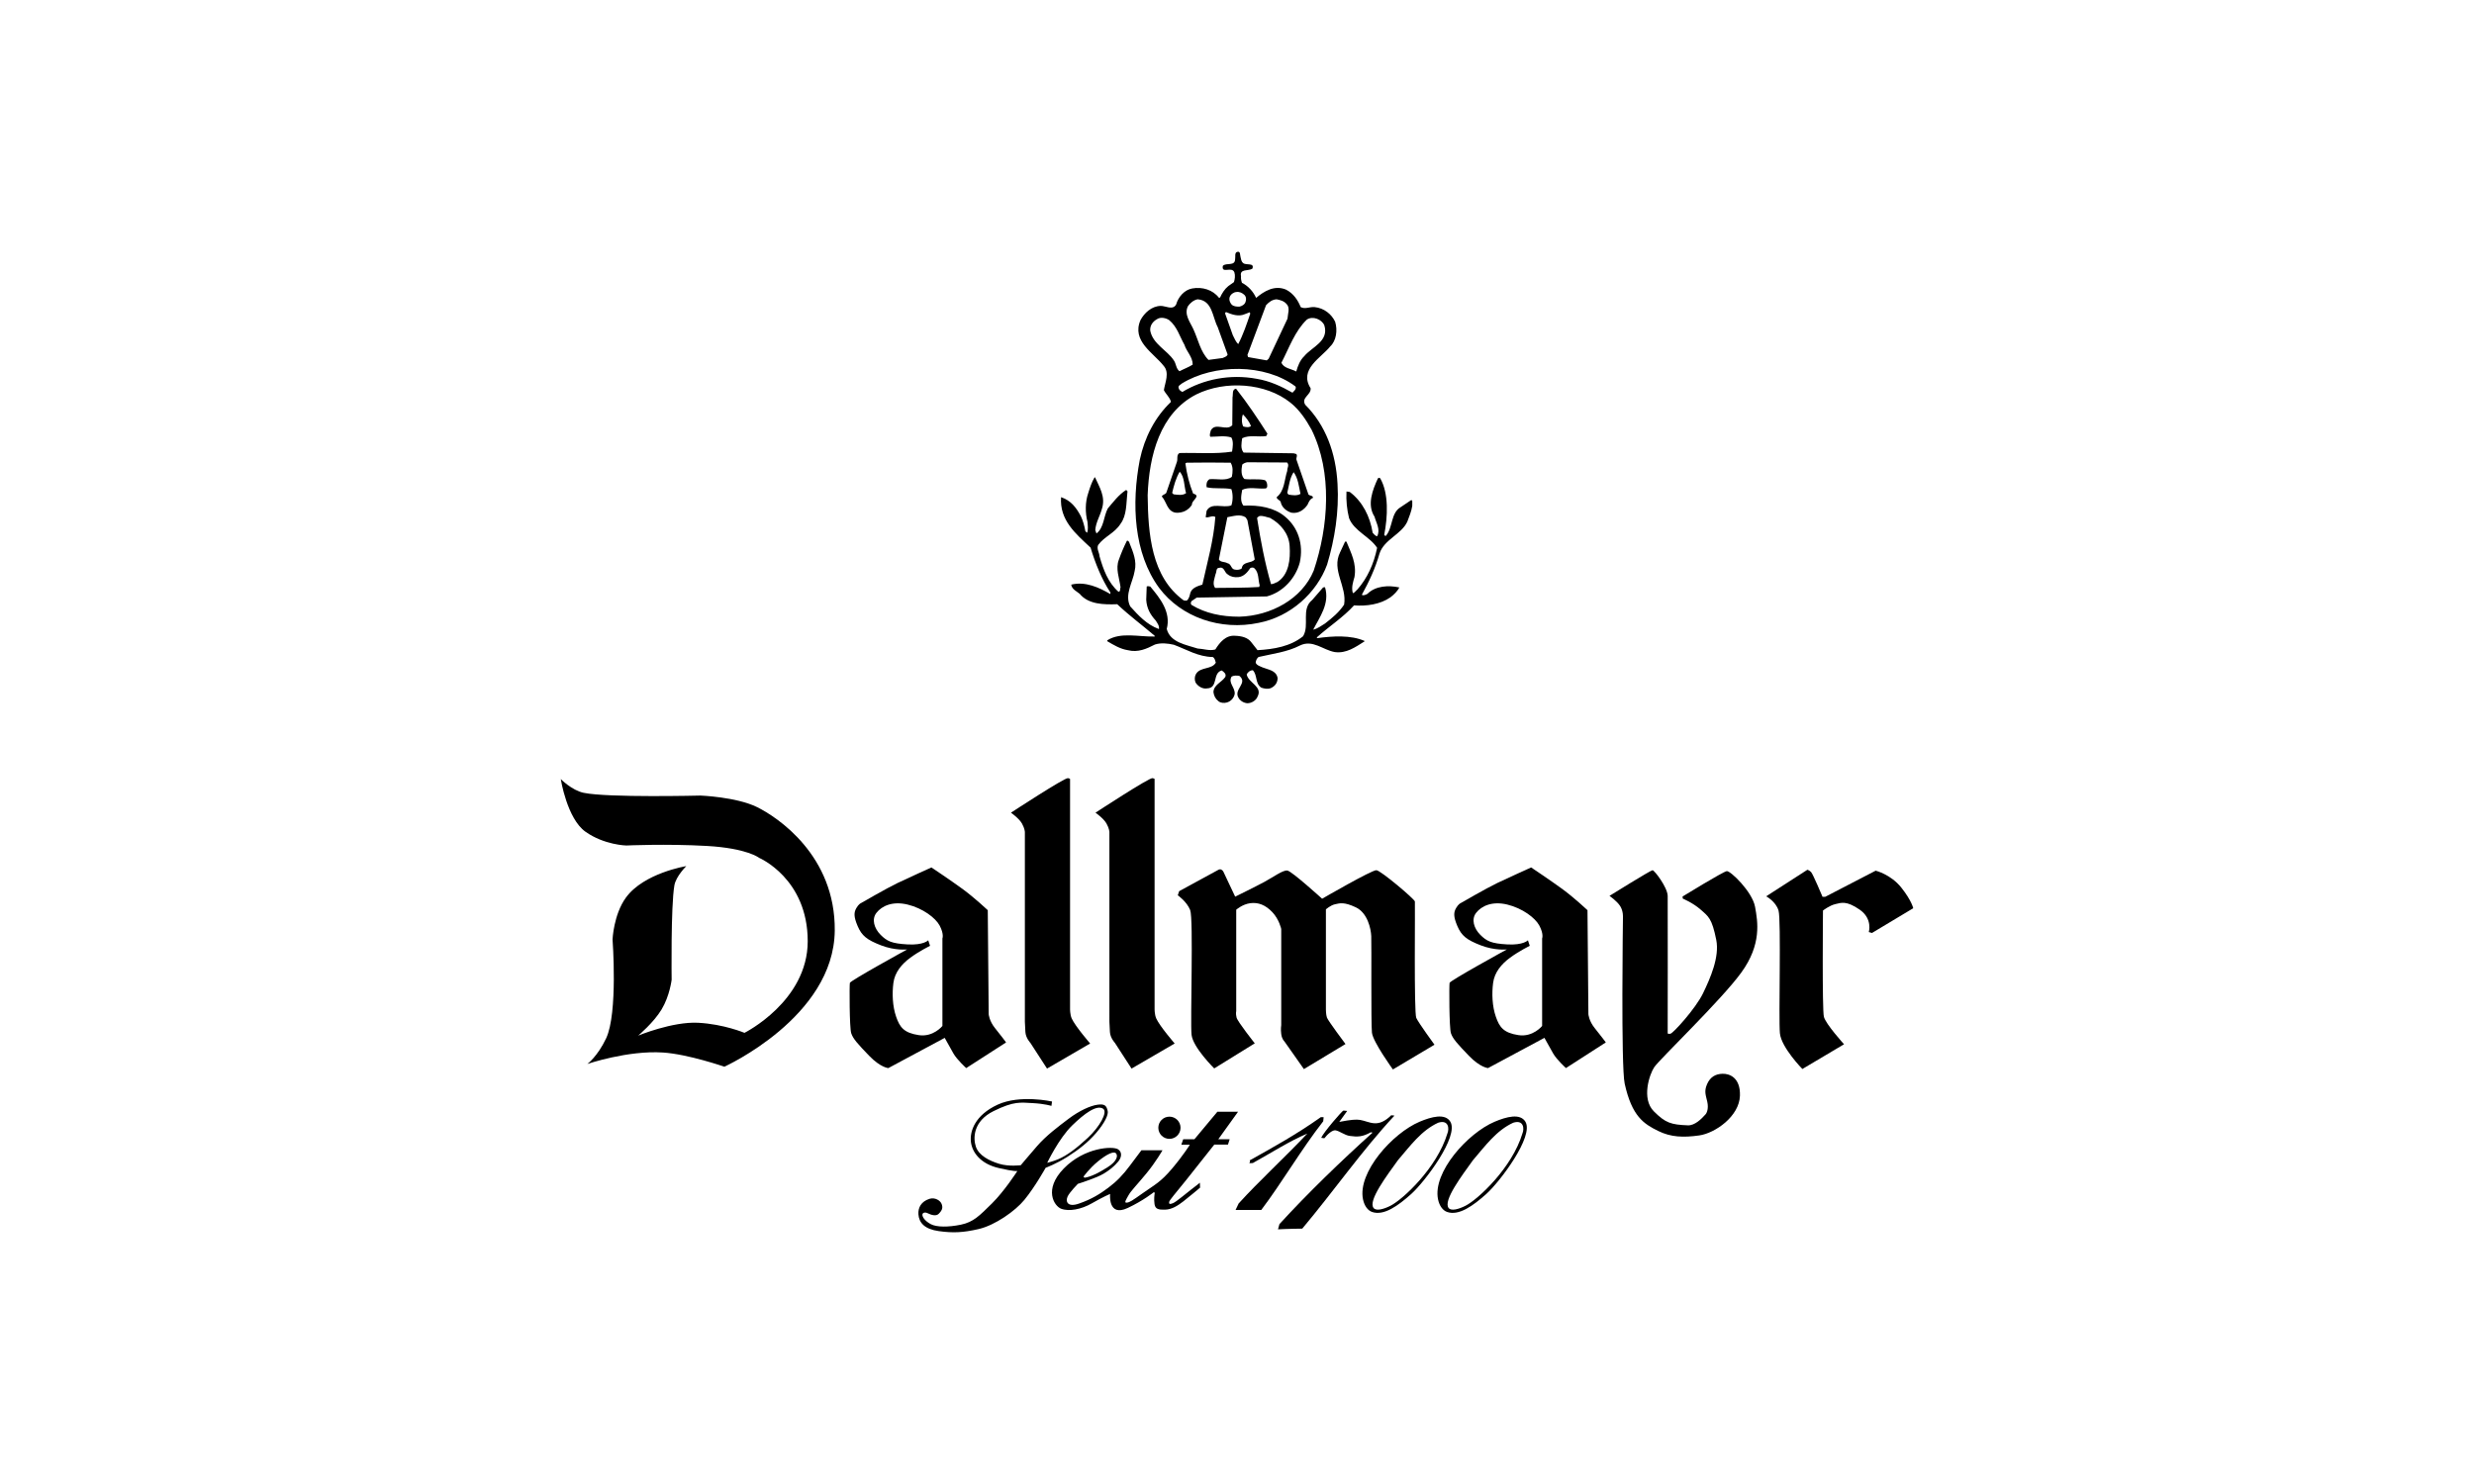
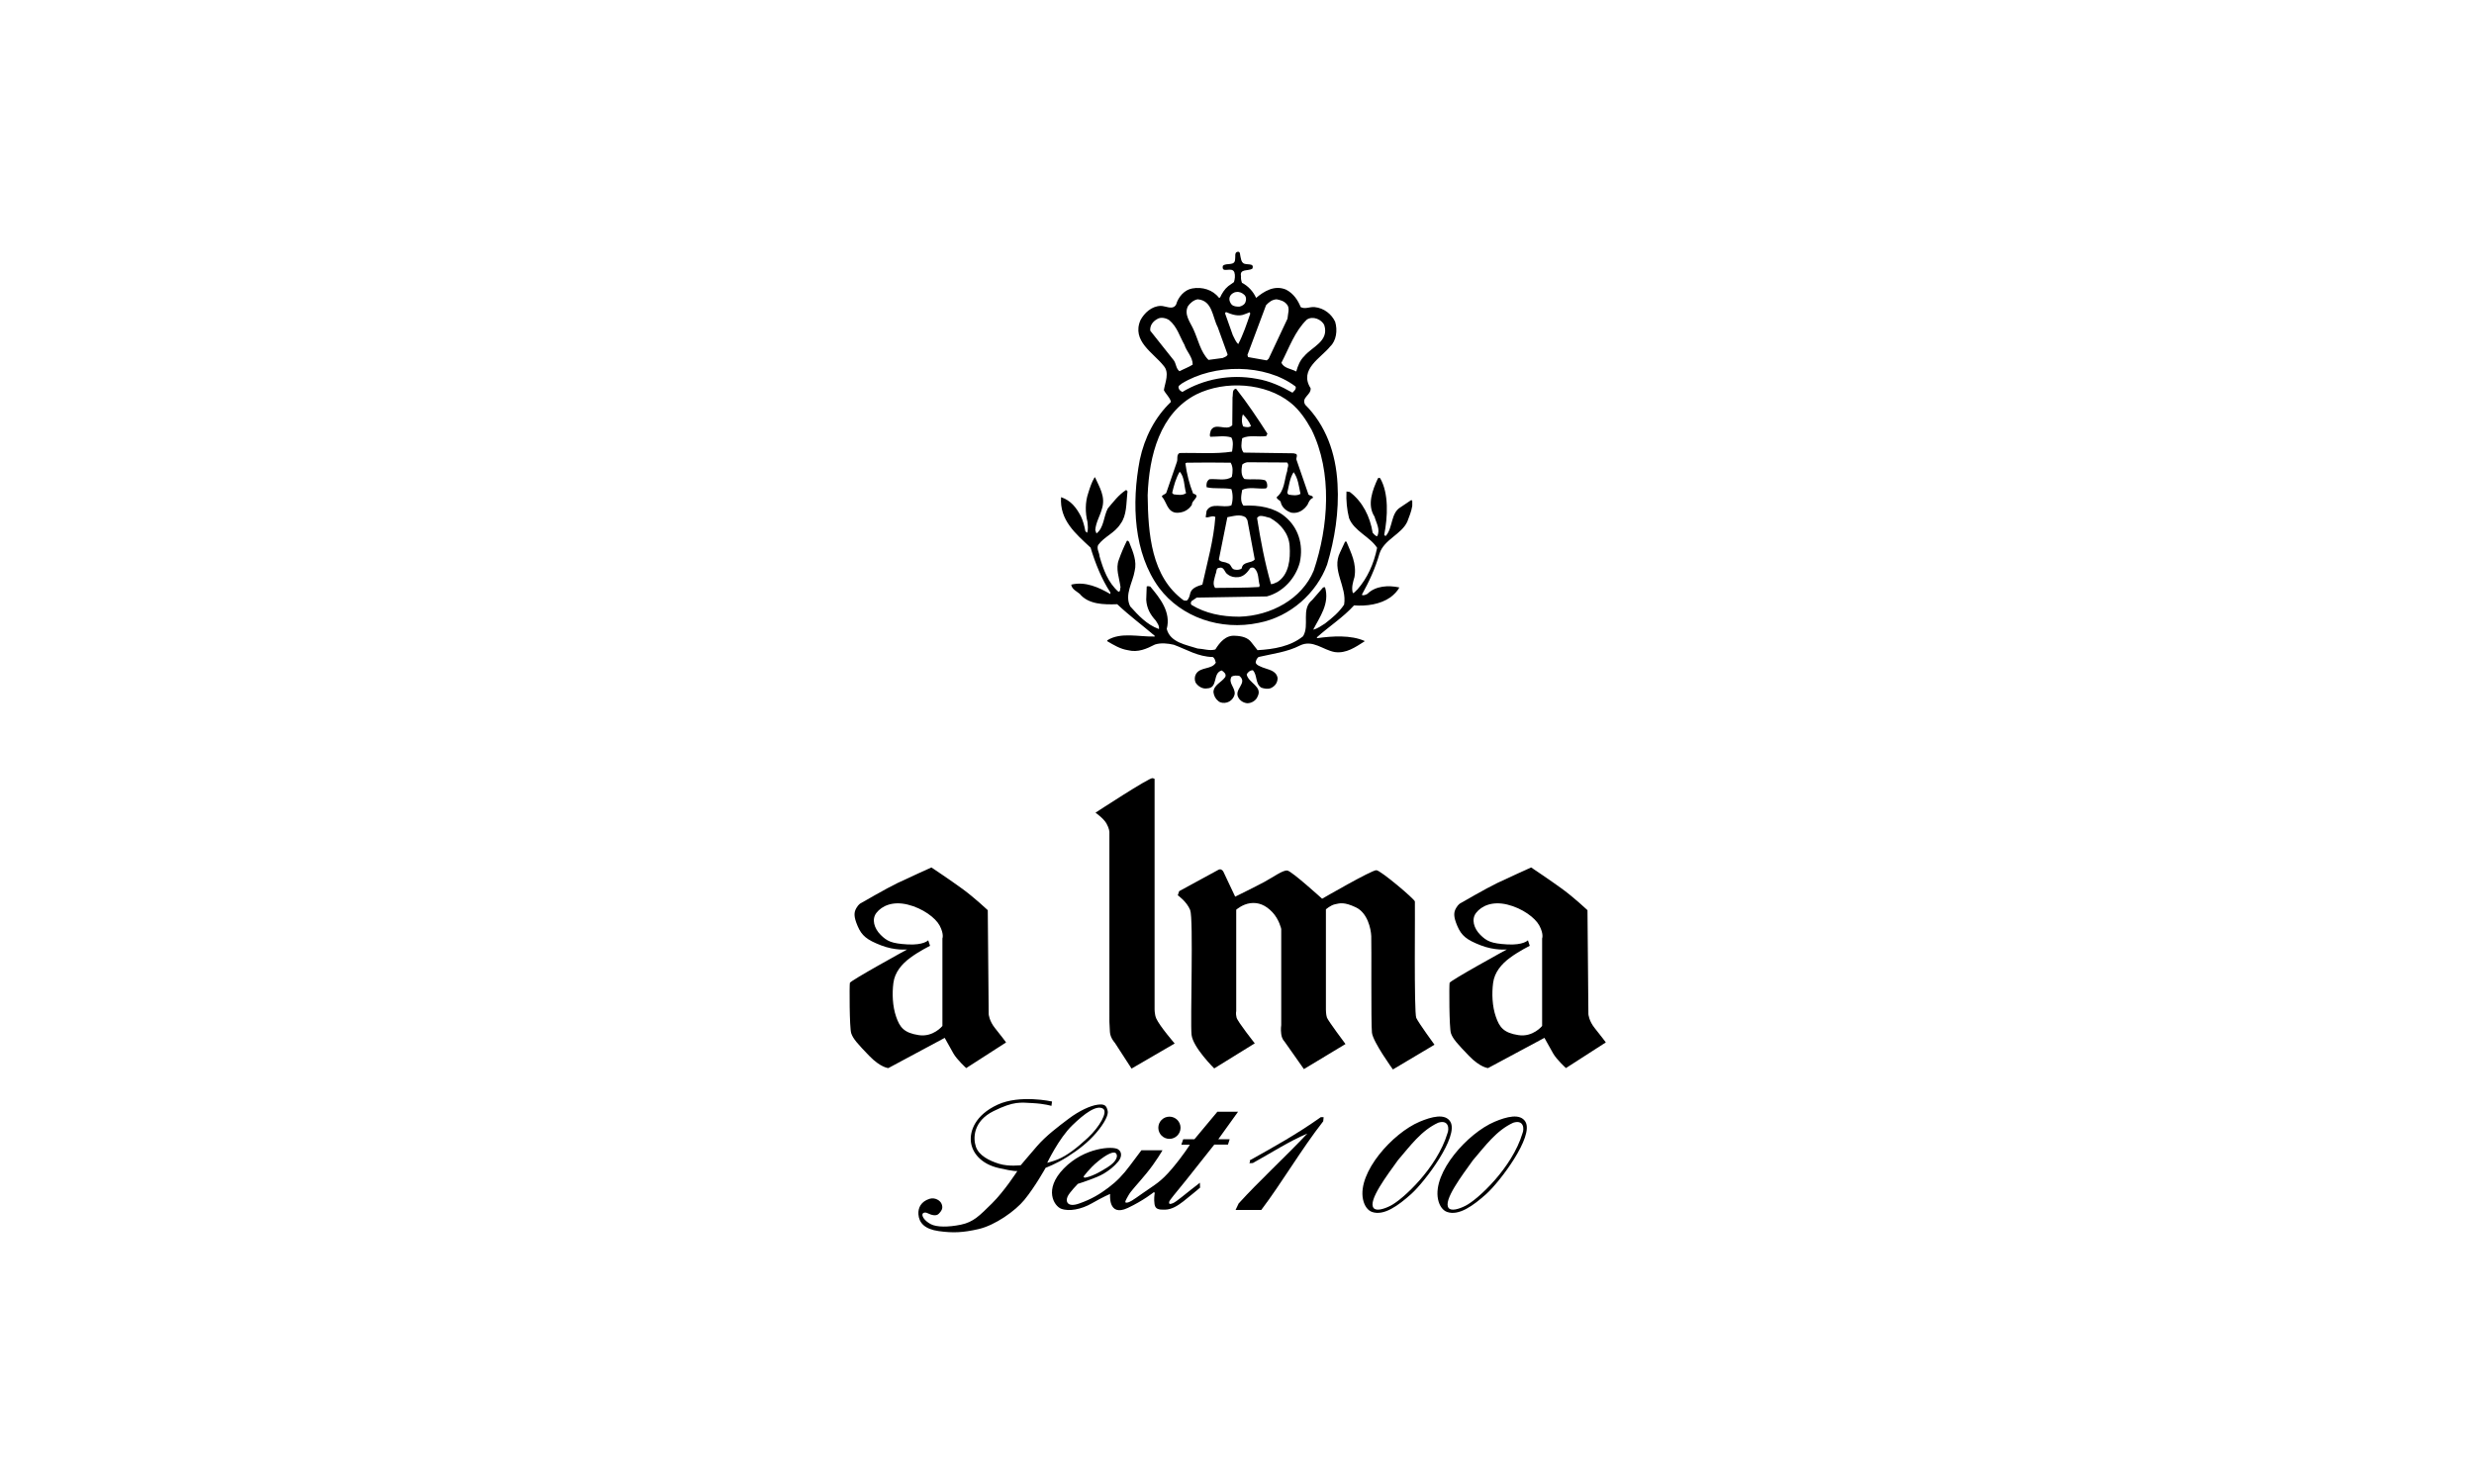
<svg xmlns="http://www.w3.org/2000/svg" version="1.1" id="Ebene_1" x="0px" y="0px" viewBox="0 0 180 108" enable-background="new 0 0 180 108" xml:space="preserve">
  <g>
    <g>
-       <path d="M40.8,56.698c0,0,0.803,0.821,1.667,1c1.767,0.367,8.5,0.2,8.5,0.2s2.6,0.1,4.1,0.833    c1.5,0.733,5.724,3.534,5.667,9c-0.066,6.3-8.033,9.9-8.033,9.9s-2.635-0.914-4.467-1.033    c-2.566-0.167-5.5,0.834-5.5,0.834s0.74-0.541,1.367-1.867c0.867-1.833,0.467-7.2,0.467-7.2    s0.077-1.801,0.966-3.033c1.3-1.8,4.4-2.3,4.4-2.3s-0.751,0.736-0.867,1.4    c-0.267,1.533-0.2,6.867-0.2,6.867s-0.133,1.167-0.733,2.167c-0.573,0.956-1.7,1.9-1.7,1.9    s2.5-1.033,4.366-0.933c1.867,0.1,3.367,0.733,3.367,0.733s4.6-2.3,4.6-6.667    c0-4.567-3.533-6.067-3.533-6.067s-0.867-0.7-3.8-0.867c-2.934-0.167-5.867-0.033-5.867-0.033    s-1.6-0.033-2.967-1C41.252,59.578,40.8,56.698,40.8,56.698z" />
      <path d="M72.4,74.831c-0.433-0.533-0.466-1.025-0.466-1.025l-0.067-7.567c0,0-0.967-0.908-1.833-1.542    c-0.866-0.633-2.267-1.567-2.267-1.567s-1.7,0.767-2.467,1.134c-0.767,0.366-2.667,1.466-2.667,1.466    s-0.167,0.067-0.334,0.367c-0.167,0.3-0.2,0.6,0.1,1.3c0.3,0.7,0.667,1,1.7,1.4    C65.133,69.198,66,69.098,66,69.098s-4.133,2.267-4.167,2.434c-0.034,0.167-0.034,3.267,0.1,3.667    c0.133,0.4,0.466,0.767,1.3,1.633s1.4,0.9,1.4,0.9l4.1-2.2c0,0,0.367,0.666,0.633,1.133    c0.267,0.466,0.933,1.066,0.933,1.066l2.9-1.867C73.2,75.864,72.834,75.364,72.4,74.831z M68.567,68.298    v6.367c0,0-0.667,0.834-1.733,0.666c-1.067-0.167-1.367-0.566-1.633-1.333c-0.267-0.767-0.3-1.7-0.2-2.467    c0.1-0.767,0.6-1.367,1.233-1.833c0.633-0.467,1.434-0.867,1.434-0.867l-0.134-0.4    c0,0-0.333,0.367-1.5,0.3c-1.167-0.066-1.5-0.233-1.966-0.7c-0.467-0.467-0.667-1.133-0.3-1.6    c0.394-0.501,1.167-0.867,2.267-0.6c1.1,0.267,2.034,0.967,2.333,1.533    C68.696,67.987,68.567,68.298,68.567,68.298z" />
      <path d="M116.033,74.831c-0.434-0.533-0.467-1.025-0.467-1.025L115.5,66.239c0,0-0.967-0.908-1.833-1.542    c-0.867-0.633-2.267-1.567-2.267-1.567s-1.7,0.767-2.467,1.134c-0.767,0.366-2.667,1.466-2.667,1.466    s-0.167,0.067-0.333,0.367c-0.167,0.3-0.2,0.6,0.1,1.3c0.301,0.7,0.667,1,1.7,1.4    c1.033,0.4,1.9,0.3,1.9,0.3s-4.134,2.267-4.167,2.434c-0.033,0.167-0.033,3.267,0.1,3.667    c0.134,0.4,0.467,0.767,1.301,1.633c0.833,0.867,1.399,0.9,1.399,0.9l4.101-2.2    c0,0,0.366,0.666,0.633,1.133c0.267,0.466,0.934,1.066,0.934,1.066l2.9-1.867    C116.834,75.864,116.467,75.364,116.033,74.831z M112.2,68.298v6.367c0,0-0.667,0.834-1.733,0.666    c-1.066-0.167-1.367-0.566-1.633-1.333c-0.268-0.767-0.301-1.7-0.2-2.467    c0.1-0.767,0.6-1.367,1.233-1.833c0.633-0.467,1.433-0.867,1.433-0.867l-0.133-0.4    c0,0-0.333,0.367-1.5,0.3c-1.167-0.066-1.5-0.233-1.967-0.7c-0.467-0.467-0.667-1.133-0.3-1.6    c0.393-0.501,1.166-0.867,2.267-0.6c1.1,0.267,2.033,0.967,2.333,1.533    C112.33,67.987,112.2,68.298,112.2,68.298z" />
-       <path d="M73.554,59.144c0,0,3.91-2.56,4.146-2.513c0.167,0.034,0.154,0.062,0.154,0.062v16.7    c0,0-0.013,0.438,0.125,0.737c0.258,0.564,1.337,1.812,1.337,1.812l-3.138,1.825l-1.212-1.871    c0,0-0.337-0.354-0.362-0.792c-0.031-0.533-0.038-0.75-0.038-0.75V60.556c0,0-0.003-0.255-0.212-0.625    C74.142,59.556,73.554,59.144,73.554,59.144z" />
      <path d="M79.704,59.144c0,0,3.91-2.56,4.146-2.513c0.167,0.034,0.154,0.062,0.154,0.062v16.7    c0,0-0.013,0.438,0.125,0.737c0.258,0.564,1.337,1.812,1.337,1.812l-3.138,1.825l-1.212-1.871    c0,0-0.337-0.354-0.362-0.792c-0.031-0.533-0.038-0.75-0.038-0.75V60.556c0,0-0.003-0.255-0.212-0.625    C80.292,59.556,79.704,59.144,79.704,59.144z" />
      <path d="M85.692,65.156l0.1-0.3l2.8-1.525c0,0,0.125-0.1,0.25-0.05c0.125,0.05,0.175,0.175,0.175,0.175    l0.85,1.8c0,0,1.475-0.725,2.125-1.075c0.665-0.358,1.35-0.875,1.675-0.825    c0.325,0.05,2.525,2.05,2.525,2.05s3.624-2.1,3.95-2.075c0.325,0.025,2.775,2.1,2.8,2.275    c0.025,0.175-0.074,8.1,0.101,8.475c0.175,0.375,1.325,1.95,1.325,1.95l-3.025,1.8c0,0-1.45-2-1.525-2.675    c-0.074-0.675-0.024-6.475-0.05-7.025c-0.024-0.55-0.274-1.7-1.125-2.1c-0.85-0.4-1.149-0.3-1.5-0.225    c-0.35,0.075-0.675,0.375-0.675,0.375v7.3c0,0,0,0.35,0.075,0.575c0.075,0.225,1.35,1.925,1.35,1.925    l-3.025,1.825l-1.425-2.025c0,0-0.175-0.15-0.225-0.525c-0.05-0.375,0-0.65,0-0.65v-7    c0,0-0.15-0.7-0.65-1.225c-0.5-0.525-1.025-0.725-1.6-0.65c-0.575,0.075-1.025,0.475-1.025,0.475v7.375    c0,0-0.05,0.175,0.025,0.475c0.075,0.3,1.325,1.875,1.325,1.875l-2.95,1.825c0,0-1.55-1.525-1.65-2.45    c-0.1-0.925,0.15-8.45-0.1-9.075S85.692,65.156,85.692,65.156z" />
-       <path d="M117.1,65.198c0,0,3-1.867,3.134-1.867c0.134,0,1.083,1.237,1.101,1.867c0.014,0.534,0,10,0,10    s0,0.067,0.199,0.033c0.2-0.033,1.834-1.833,2.367-2.933c0.533-1.1,1.217-2.654,0.967-3.9    c-0.315-1.571-0.567-1.7-1.134-2.2c-0.566-0.5-1.3-0.8-1.3-0.8l-0.017-0.154    c0,0,2.95-1.812,3.217-1.846c0.267-0.034,1.858,1.496,2.058,2.596c0.2,1.1,0.485,2.728-0.991,4.771    c-1.458,2.017-5.941,6.304-6.346,6.904c-0.338,0.502-0.951,2.287-0.025,3.212    c0.851,0.85,1.251,0.966,2.471,1.017c0.505,0.021,0.991-0.465,1.292-0.804c0.1-0.113,0.225-0.438,0.125-0.9    c-0.104-0.484-0.25-0.762-0.017-1.295c0.233-0.534,0.629-0.742,1.129-0.754c0.5-0.013,1.3,0.275,1.263,1.587    c-0.043,1.515-1.812,2.738-2.963,2.9c-1.149,0.163-2.064,0.131-2.987-0.325    c-1.037-0.513-1.912-1.05-2.438-3.45c-0.275-1.259-0.125-12.075-0.125-12.075s0.038-0.463-0.2-0.838    C117.642,65.568,117.1,65.198,117.1,65.198z" />
-       <path d="M128.5,65.231l3-1.933c0,0,0.134,0.033,0.267,0.167c0.134,0.133,0.833,1.8,0.833,1.8h0.2l3.667-1.9    c0,0,1.1,0.267,1.867,1.233c0.766,0.967,0.866,1.5,0.866,1.5l-3,1.8l-0.233-0.067c0,0,0.3-0.967-0.667-1.633    c-0.966-0.666-1.333-0.5-1.767-0.4c-0.434,0.1-0.899,0.467-0.899,0.467s-0.067,7.2,0.066,7.733    c0.134,0.533,1.467,2,1.467,2l-3.033,1.8c0,0-1.534-1.567-1.634-2.6c-0.1-1.033,0.1-8.267-0.1-8.933    C129.2,65.598,128.5,65.231,128.5,65.231z" />
-       <path d="M98.017,80.85l-0.575,0.798c0.869-0.168,1.24-0.191,1.517-0.144c0.698,0.117,1.269,0.641,2.263-0.34    l0.234,0.026c-2.34,2.511-4.445,5.531-6.708,8.225c0,0-1.125,0.013-1.765,0.052l0.104-0.379    c2.066-2.263,4.519-4.628,6.774-6.656c0.011-0.009-0.118-0.026-0.131-0.026c-0.602,0.34-0.975,0.34-1.53,0.262    c-0.363-0.051-0.706-0.34-1.02-0.405c-0.231-0.048-0.602,0.288-0.824,0.575c0.014,0-0.235-0.026-0.23-0.032    c0.173-0.405,1.55-1.995,1.617-1.982L98.017,80.85z" />
      <path d="M96.304,81.306c0,0.003-0.028,0.297-0.031,0.297c-1.596,2.041-2.991,4.448-4.507,6.453h-1.87    l0.223-0.471c1.475-1.628,3.418-3.408,4.995-5.087c-1.323,0.559-2.641,1.415-3.962,2.144l-0.266,0.012    c0.086-0.062,0.049-0.207,0.043-0.208c1.752-0.981,3.378-1.875,5.17-3.144L96.304,81.306z" />
      <path d="M110.984,81.636c-0.378-0.632-1.38-0.364-2.239,0c-1.973,0.836-4.517,3.684-4.12,5.64    c0.102,0.501,0.361,0.82,0.66,0.925c0.856,0.3,1.897-0.449,2.87-1.325    C109.126,86.002,111.622,82.702,110.984,81.636z M110.764,82.496c-0.756,2.497-3.223,4.787-4.137,5.253    c-0.492,0.251-1.031,0.4-1.225,0.17c-0.443-0.526,1.002-2.416,1.766-3.484c0.916-1.068,1.708-2.167,2.929-2.727    C110.861,81.465,110.916,82.14,110.764,82.496z" />
      <path d="M105.524,81.636c-0.378-0.632-1.379-0.364-2.239,0c-1.973,0.836-4.517,3.684-4.119,5.64    c0.102,0.501,0.361,0.82,0.659,0.925c0.857,0.3,1.897-0.449,2.871-1.325    C103.666,86.002,106.162,82.702,105.524,81.636z M105.305,82.496c-0.757,2.497-3.224,4.787-4.137,5.253    c-0.492,0.251-1.031,0.4-1.226,0.17c-0.443-0.526,1.003-2.416,1.766-3.484c0.916-1.068,1.708-2.167,2.929-2.727    C105.401,81.465,105.457,82.14,105.305,82.496z" />
      <path d="M80.594,80.863c-0.086-0.405-0.219-0.539-0.743-0.466c-0.525,0.073-1.326,0.438-2.099,1.02    c-0.772,0.583-1.647,1.239-2.303,1.997c-0.656,0.758-1.181,1.385-1.181,1.385s-0.86,0.117-1.574-0.102    c-0.714-0.219-1.472-0.598-1.691-1.239c-0.21-0.616-0.213-1.853,1.283-2.595    c1.501-0.743,1.968-0.626,2.842-0.583c0.875,0.044,1.37,0.204,1.37,0.204l0.044-0.32    c0,0-2.332-0.525-3.965,0.233c-1.632,0.758-2.026,1.924-1.938,2.697c0.087,0.772,0.7,1.603,2.012,1.909    c1.194,0.279,1.37,0.219,1.37,0.219s-0.948,1.472-1.851,2.361c-0.903,0.889-1.341,1.355-2.259,1.545    c-0.918,0.189-1.778,0.189-2.201-0.044c-0.423-0.233-0.598-0.51-0.598-0.67c0-0.16,0.146-0.16,0.146-0.16    s0.073-0.044,0.277,0.058c0.204,0.102,0.568,0.219,0.758,0.029c0.291-0.291,0.306-0.467,0.219-0.714    c-0.087-0.248-0.481-0.51-0.889-0.379c-0.603,0.194-0.836,0.641-0.802,1.123    c0.044,0.612,0.438,1.078,1.472,1.224c1.035,0.145,1.769,0.113,2.9-0.146c1.21-0.277,2.682-1.326,3.338-2.128    c0.786-0.96,1.545-2.332,1.545-2.332s0.787-0.291,1.589-0.802c0.802-0.51,1.498-1.046,2.099-1.749    C80.36,81.738,80.652,81.141,80.594,80.863z M79.151,82.802c-0.845,0.787-1.54,1.304-2.187,1.574    c-0.35,0.146-0.772,0.248-0.772,0.248s0.845-1.778,1.822-2.725c0.895-0.869,1.778-1.516,2.245-1.21    C80.62,80.926,79.996,82.015,79.151,82.802z" />
      <path d="M85.892,82.074c0,0.446-0.362,0.808-0.808,0.808c-0.446,0-0.808-0.361-0.808-0.808    c0-0.446,0.362-0.808,0.808-0.808C85.53,81.266,85.892,81.628,85.892,82.074z" />
      <path d="M90.077,80.909h-1.505l-1.671,2.002H86.086l-0.138,0.4h0.621c0,0-0.469,0.76-1.298,1.74    s-1.243,1.16-2.085,1.754c-0.842,0.594-0.981,0.69-1.202,0.718c-0.221,0.028-0.069-0.193,0.124-0.539    c0.193-0.345,0.622-0.759,1.312-1.602c0.69-0.842,1.16-1.671,1.16-1.671h-1.533c0,0-0.317,0.415-0.829,1.105    c-0.511,0.69-0.966,1.16-1.574,1.616c-0.608,0.456-1.205,0.833-2.141,1.16    c-0.829,0.29-0.995-0.144-0.829-0.511c0.138-0.304,0.746-0.925,0.746-0.925s0.594-0.179,1.381-0.497    c0.787-0.317,1.353-0.87,1.574-1.146c0.226-0.282,0.29-0.663-0.027-0.87c-0.388-0.253-2.458-0.138-3.95,1.395    c-1.491,1.533-0.694,2.736-0.193,2.928c0.58,0.221,1.478,0.041,2.224-0.387c0.842-0.484,1.34-0.691,1.34-0.691    s-0.18,1.712,1.284,1.022c1.147-0.54,1.892-1.146,1.892-1.146s0.083,0.014,0.069,0.069    c-0.014,0.056-0.069,0.442-0.014,0.801c0.055,0.359,0.29,0.414,0.773,0.4c0.483-0.014,0.897-0.276,1.312-0.594    c0.414-0.317,1.229-1.008,1.229-1.008l-0.014-0.359c0,0-0.317,0.262-0.635,0.497    c-0.317,0.235-1.077,0.897-1.326,0.994c-0.248,0.097-0.29,0.055-0.276-0.083c0.014-0.138,0.469-0.636,1.229-1.588    c0.759-0.953,2.058-2.596,2.058-2.596h0.994l0.124-0.387h-0.829L90.077,80.909z M79.891,84.516    c0.645-0.526,1.142-0.756,1.305-0.579c0.163,0.178,0.06,0.586-0.601,1.002c-0.66,0.415-0.846,0.489-1.142,0.615    c-0.287,0.122-0.541,0.156-0.541,0.156l-0.082-0.074C78.83,85.636,79.245,85.042,79.891,84.516z" />
    </g>
    <g>
      <path d="M79.672,34.739c0.309,0.704,0.789,1.407,0.498,2.299c-0.138,0.515-0.447,0.996-0.481,1.544l0.086,0.241    c0.549-0.412,0.514-1.235,0.824-1.819c0.394-0.463,0.789-0.996,1.321-1.338    c0.086,0.017,0.138,0.086,0.103,0.189c-0.086,0.772-0.034,1.649-0.497,2.267    c-0.43,0.685-1.185,0.926-1.631,1.544c-0.12,0.291,0.086,0.532,0.104,0.823    c0.274,0.961,0.618,1.905,1.373,2.575c0.171,0,0.102-0.223,0.154-0.327c-0.087-0.669-0.378-1.356-0.121-2.007    c0.171-0.481,0.343-0.893,0.584-1.374c0.12-0.034,0.171,0.104,0.205,0.207c0.241,0.601,0.533,1.287,0.36,1.99    c-0.137,0.84-0.754,1.716-0.326,2.574c0.584,0.652,1.219,1.338,2.077,1.647h0.017    c0.034-0.24-0.121-0.429-0.24-0.619c-0.395-0.428-0.652-0.892-0.687-1.509l0.035-0.962    c0.086-0.051,0.171,0,0.257,0c0.703,0.841,1.527,1.853,1.201,3.089c0.258,0.996,1.425,1.15,2.248,1.424    c0.429,0.018,0.858,0.189,1.287,0.069c0.309-0.497,0.755-1.063,1.459-0.996c0.445,0.018,0.91,0.121,1.167,0.481    l0.445,0.566c1.201-0.069,2.402-0.275,3.312-1.013c0.498-0.806-0.17-1.974,0.669-2.643l0.79-0.91    c0.034-0.017,0.086,0,0.138-0.017c0.36,1.201-0.396,2.179-0.858,3.09c0.309-0.069,0.583-0.275,0.858-0.447    c0.531-0.413,1.012-0.807,1.389-1.373c0.224-1.338-0.943-2.506-0.291-3.81l0.36-0.772    c0.034-0.017,0.087-0.017,0.103,0c0.326,0.807,0.755,1.579,0.582,2.575c-0.102,0.359-0.238,0.754-0.119,1.167    c0.139-0.018,0.207-0.172,0.328-0.258c0.736-0.84,1.201-1.871,1.439-3.037c-0.514-0.807-1.68-1.22-2.042-2.163    C98,37.09,97.932,36.437,97.965,35.769l0.241,0.034c0.927,0.704,1.476,1.785,1.663,2.969    c0.102,0.103,0.173,0.224,0.326,0.258c0.259-0.481-0.068-0.979-0.188-1.425    c-0.566-0.875-0.139-1.956,0.24-2.78c0.033-0.069,0.138-0.051,0.171-0.018c0.635,1.098,0.55,2.815,0.292,4.119    c0.034,0.035,0.085,0.121,0.139,0.052c0.496-0.601,0.342-1.647,1.045-2.059l0.791-0.532l0.067,0.069    c0,0.068,0,0.24,0,0.36c-0.067,0.429-0.222,0.772-0.36,1.149c-0.428,0.928-1.682,1.287-2.023,2.317    c-0.311,1.098-0.774,2.076-1.287,3.003c0.102,0.086,0.291,0,0.41-0.068c0.585-0.584,1.527-0.636,2.317-0.464    c-0.119,0.258-0.396,0.532-0.651,0.721c-0.739,0.515-1.734,0.652-2.643,0.584    c-0.791,0.875-1.838,1.545-2.713,2.334l0.036,0.051c1.098-0.154,2.453-0.24,3.448,0.206l-0.017,0.034    c-0.652,0.411-1.32,0.893-2.162,0.772c-0.858-0.155-1.597-0.927-2.522-0.48    c-0.928,0.48-1.991,0.601-3.021,0.841c-0.12,0.103-0.189,0.24-0.206,0.412    c0.068,0.188,0.309,0.257,0.498,0.343c0.411,0.171,0.995,0.207,1.098,0.773c0,0.342-0.189,0.6-0.498,0.737    c-0.223,0.087-0.48,0.035-0.687-0.035c-0.463-0.291-0.274-0.926-0.618-1.268c-0.206,0-0.378,0.154-0.446,0.308    c0.121,0.618,1.184,0.875,0.789,1.613c-0.102,0.274-0.428,0.48-0.738,0.48    c-0.258-0.017-0.515-0.171-0.635-0.377c-0.411-0.634,0.705-1.082,0.051-1.613    c-0.188-0.035-0.411-0.035-0.565,0.051c-0.275,0.463,0.274,0.79,0.224,1.27c-0.052,0.291-0.293,0.549-0.584,0.618    c-0.189,0.051-0.429,0.035-0.583-0.086c-0.223-0.171-0.344-0.395-0.378-0.669    c0.017-0.532,0.584-0.704,0.858-1.099c0.103-0.223-0.103-0.377-0.256-0.48c-0.687,0.189-0.241,1.27-1.047,1.304    c-0.343,0.07-0.687-0.154-0.858-0.429c-0.085-0.206-0.068-0.446,0.034-0.617    c0.309-0.533,1.15-0.31,1.442-0.824c-0.051-0.155-0.069-0.327-0.224-0.412c-1.064-0.017-1.904-0.549-2.831-0.892    c-0.446-0.103-0.944-0.154-1.373-0.017c-0.601,0.309-1.236,0.601-1.974,0.412    c-0.55-0.086-1.03-0.378-1.494-0.652v-0.068c0.979-0.618,2.317-0.241,3.45-0.274v-0.052    c-0.943-0.806-1.836-1.458-2.728-2.299c-0.979,0.034-2.094,0.017-2.729-0.755    c-0.223-0.189-0.566-0.326-0.618-0.67c1.029-0.257,2.024,0.206,2.849,0.687v-0.12    c-0.635-0.962-1.099-2.128-1.441-3.262c-1.081-1.011-2.266-1.99-2.146-3.671    c0.704,0.239,1.098,0.738,1.441,1.39c0.155,0.325,0.257,0.704,0.326,1.081l0.121,0.121    c0.102-0.206,0.051-0.549,0.034-0.789c-0.171-0.669-0.171-1.442,0.052-2.093    c0.121-0.395,0.257-0.808,0.463-1.15H79.672z" />
-       <path d="M97.314,35.219c-0.12-2.282-0.876-4.29-2.352-5.765c-0.309-0.532,0.445-0.704,0.394-1.201    c-0.875-1.373,0.772-2.214,1.424-3.039c0.445-0.411,0.551-1.183,0.36-1.801    c-0.258-0.549-0.808-0.996-1.493-1.063c-0.36-0.034-0.686,0.171-1.012,0c-0.207-0.516-0.533-0.996-1.064-1.27    c-0.841-0.36-1.613,0.121-2.18,0.601c-0.206-0.463-0.584-0.875-1.03-1.098c-0.052-0.154-0.086-0.309-0.069-0.48    c-0.121-0.566,0.549-0.361,0.824-0.549c0.188-0.463-0.481-0.223-0.669-0.413    c-0.138-0.103-0.155-0.291-0.188-0.429c-0.053-0.137,0.016-0.463-0.258-0.377    c-0.189,0.068-0.103,0.342-0.138,0.531c-0.017,0.532-0.635,0.224-0.893,0.481c-0.12,0.618,0.67,0,0.841,0.48    c0.069,0.223,0.035,0.498-0.034,0.704l-0.413,0.292c-0.274,0.223-0.463,0.532-0.601,0.84h-0.085    c-0.43-0.566-1.202-0.807-1.94-0.67c-0.567,0.103-1.012,0.618-1.167,1.167    c-0.24,0.446-0.789,0.086-1.133,0.103c-0.652,0.018-1.183,0.515-1.458,1.03    c-0.669,1.527,0.944,2.386,1.682,3.33c0.446,0.497,0.103,1.218,0.017,1.768    c0.137,0.291,0.446,0.532,0.515,0.858c-1.167,1.115-1.922,2.59-2.265,4.204    c-0.618,3.21-0.446,6.813,1.407,9.335c1.613,2.146,4.479,3.124,7.242,2.541c2.316-0.447,4.221-2.18,4.977-4.24    C97.107,39.252,97.434,37.245,97.314,35.219z M95.081,23.259c0.429-0.291,1.083-0.018,1.272,0.412    c0.36,1.167-0.911,1.578-1.459,2.248c-0.309,0.292-0.464,0.704-0.583,1.116c-0.378-0.206-0.892-0.223-1.081-0.634    C93.795,25.318,94.207,24.099,95.081,23.259z M94.275,28.166c0.018,0.206-0.137,0.292-0.24,0.413    c-0.805-0.464-1.664-0.859-2.608-1.012c-1.922-0.361-3.879,0.033-5.405,0.96    c-0.103-0.068-0.223-0.12-0.258-0.257c-0.086-0.206,0.121-0.257,0.224-0.36c2.333-1.442,6.041-1.458,8.255,0.206    L94.275,28.166z M92.113,22.212c0.206-0.224,0.446-0.413,0.772-0.429c0.257,0.051,0.533,0.12,0.723,0.344    c0.273,0.274,0.083,0.72,0.066,1.064l-1.372,2.917l-0.137,0.12l-1.356-0.24l-0.051-0.155L92.113,22.212z     M89.471,21.611c0.068-0.189,0.274-0.343,0.48-0.36c0.24-0.034,0.429,0.069,0.583,0.207    c0.138,0.137,0.154,0.342,0.086,0.514c-0.052,0.19-0.275,0.311-0.447,0.345c-0.222,0-0.428-0.018-0.565-0.155    C89.488,22.023,89.402,21.817,89.471,21.611z M89.196,22.709c0.413,0.171,0.91,0.36,1.374,0.154l0.359-0.137    l0.035,0.103c-0.257,0.755-0.515,1.527-0.875,2.213c-0.172-0.154-0.274-0.412-0.395-0.652l-0.566-1.595    L89.196,22.709z M86.433,22.281c0.155-0.224,0.413-0.448,0.704-0.499c1.082,0.086,1.065,1.27,1.46,2.025    l0.72,1.992c-0.051,0.154-0.223,0.188-0.361,0.256l-1.03,0.138c-0.584-0.584-0.755-1.493-1.098-2.231    C86.605,23.464,86.124,22.881,86.433,22.281z M83.688,24.066c-0.034-0.378,0.189-0.67,0.498-0.842    c0.257-0.171,0.635-0.086,0.875,0.069c0.584,0.481,0.755,1.167,1.115,1.802c0.155,0.497,0.601,0.875,0.601,1.441    c-0.291,0.188-0.635,0.309-0.961,0.481c-0.258-0.189-0.24-0.55-0.412-0.789    C84.923,25.489,83.876,25.043,83.688,24.066z M95.579,41.535c-0.857,2.06-3.104,3.278-5.405,3.346    c-1.286,0-2.471-0.24-3.482-0.858c-0.086-0.086-0.051-0.189,0-0.275l0.377-0.257l5.097-0.085    c1.185-0.31,2.094-1.321,2.403-2.471c0.291-1.339-0.138-2.558-1.065-3.33    c-0.788-0.668-1.888-0.857-3.037-0.806c-0.258-0.326-0.155-0.772-0.086-1.15    c0.48-0.24,1.149-0.051,1.699-0.102c0.103-0.017,0.12-0.121,0.12-0.189c0-0.155-0.034-0.327-0.171-0.413    c-0.464-0.12-1.013-0.017-1.494-0.085c-0.257-0.258-0.224-0.686-0.154-1.047    c0.086-0.086,0.241-0.154,0.377-0.171l2.883,0.017c0.189,0.189,0,0.395,0.017,0.601    c-0.222,0.669-0.188,1.458-0.772,1.922c0.018,0.189,0.224,0.189,0.292,0.343c0.068,0.395,0.43,0.686,0.788,0.789    c0.516,0.086,0.927-0.223,1.168-0.584c0.085-0.189,0.17-0.412,0.395-0.497c0-0.19-0.225-0.138-0.327-0.241    l-0.876-2.539c-0.034-0.154,0.103-0.291-0.016-0.412l-0.19-0.051l-3.638-0.052    c-0.24-0.292-0.155-0.686-0.103-1.047c0.532-0.257,1.149-0.068,1.75-0.155l0.087-0.171    c-0.671-1.047-1.443-2.214-2.284-3.278c-0.309,0.051-0.206,0.411-0.257,0.635l-0.018,2.025    c-0.446,0.463-1.217-0.241-1.561,0.377c-0.034,0.154-0.12,0.343-0.034,0.463c0.48,0,1.063-0.103,1.527,0.051    c0.172,0.292,0.103,0.704,0.052,1.03c-1.201,0.189-2.557,0.069-3.827,0.103    c-0.24,0.155-0.102,0.412-0.188,0.652c-0.257,0.755-0.515,1.493-0.772,2.248    c-0.086,0.12-0.258,0.12-0.325,0.258c0.359,0.394,0.377,1.08,1.012,1.184    c0.498,0.035,0.927-0.171,1.184-0.584c-0.051-0.31,0.704-0.635,0.086-0.807    c-0.275-0.686-0.463-1.424-0.566-2.197l0.086-0.051c1.064-0.017,2.146-0.017,3.208,0    c0.189,0.309,0.155,0.686,0.086,1.03c-0.429,0.326-1.098,0.12-1.63,0.172    c-0.205,0.137-0.24,0.36-0.205,0.583c0.549,0.138,1.235,0.018,1.802,0.138c0.121,0.361,0.121,0.823,0,1.183    c-0.601,0.224-1.442-0.257-1.802,0.396l-0.068,0.463c0.223,0.068,0.462-0.154,0.703-0.017    c-0.12,1.682-0.583,3.294-0.944,4.925c-0.326,0.102-0.755,0.224-0.875,0.601c-0.052,0.206-0.103,0.464-0.274,0.566    l-0.206-0.017c-2.368-1.716-2.592-4.856-2.626-7.654c0.103-2.882,0.892-5.989,3.552-7.345    c2.094-1.029,5.029-0.84,6.83,0.601c0.67,0.533,1.134,1.236,1.544,1.974    C96.952,34.379,96.662,38.326,95.579,41.535z M89.333,41.809c0.224,0.172,0.481,0.224,0.79,0.19    c0.377-0.052,0.635-0.343,0.841-0.653c0.086-0.051,0.223-0.068,0.309,0.017    c0.326,0.309,0.257,0.824,0.378,1.236l-0.035,0.12c-1.063,0.068-2.11,0.052-3.208,0.068    c-0.224-0.292-0.035-0.703,0.035-1.013c0.085-0.154,0.017-0.429,0.24-0.446    C89.093,41.209,89.059,41.656,89.333,41.809z M88.682,40.711l0.617-3.071c0.413-0.069,0.944-0.258,1.339,0.017    l0.12,0.205l0.532,2.849c-0.222,0.309-0.875,0.121-0.944,0.652c-0.137,0.121-0.359,0.121-0.532,0.086    c-0.257-0.051-0.223-0.412-0.515-0.463C89.111,40.866,88.784,40.934,88.682,40.711z M91.462,37.708    c0.016-0.085,0.12-0.103,0.171-0.154c0.291-0.034,0.514,0.086,0.772,0.137c0.772,0.43,1.373,1.15,1.424,2.042    c0.068,0.961-0.05,2.094-0.893,2.625c-0.154,0.052-0.274,0.154-0.462,0.154    C92.028,40.969,91.718,39.338,91.462,37.708z M94.121,34.362c0.327,0.446,0.379,1.03,0.498,1.579    c-0.242,0.155-0.601,0.102-0.876,0.051l-0.086-0.12C93.779,35.357,93.83,34.807,94.121,34.362z M90.432,30.157    c0.24,0.241,0.463,0.533,0.584,0.842c-0.121,0.137-0.412,0.085-0.566,0.034    C90.328,30.775,90.328,30.397,90.432,30.157z M85.832,34.328c0.36,0.394,0.309,1.03,0.463,1.562    c-0.257,0.188-0.618,0.119-0.91,0.085l-0.102-0.102C85.404,35.341,85.558,34.791,85.832,34.328z" />
+       <path d="M97.314,35.219c-0.12-2.282-0.876-4.29-2.352-5.765c-0.309-0.532,0.445-0.704,0.394-1.201    c-0.875-1.373,0.772-2.214,1.424-3.039c0.445-0.411,0.551-1.183,0.36-1.801    c-0.258-0.549-0.808-0.996-1.493-1.063c-0.36-0.034-0.686,0.171-1.012,0c-0.207-0.516-0.533-0.996-1.064-1.27    c-0.841-0.36-1.613,0.121-2.18,0.601c-0.206-0.463-0.584-0.875-1.03-1.098c-0.052-0.154-0.086-0.309-0.069-0.48    c-0.121-0.566,0.549-0.361,0.824-0.549c0.188-0.463-0.481-0.223-0.669-0.413    c-0.138-0.103-0.155-0.291-0.188-0.429c-0.053-0.137,0.016-0.463-0.258-0.377    c-0.189,0.068-0.103,0.342-0.138,0.531c-0.017,0.532-0.635,0.224-0.893,0.481c-0.12,0.618,0.67,0,0.841,0.48    c0.069,0.223,0.035,0.498-0.034,0.704l-0.413,0.292c-0.274,0.223-0.463,0.532-0.601,0.84h-0.085    c-0.43-0.566-1.202-0.807-1.94-0.67c-0.567,0.103-1.012,0.618-1.167,1.167    c-0.24,0.446-0.789,0.086-1.133,0.103c-0.652,0.018-1.183,0.515-1.458,1.03    c-0.669,1.527,0.944,2.386,1.682,3.33c0.446,0.497,0.103,1.218,0.017,1.768    c0.137,0.291,0.446,0.532,0.515,0.858c-1.167,1.115-1.922,2.59-2.265,4.204    c-0.618,3.21-0.446,6.813,1.407,9.335c1.613,2.146,4.479,3.124,7.242,2.541c2.316-0.447,4.221-2.18,4.977-4.24    C97.107,39.252,97.434,37.245,97.314,35.219z M95.081,23.259c0.429-0.291,1.083-0.018,1.272,0.412    c0.36,1.167-0.911,1.578-1.459,2.248c-0.309,0.292-0.464,0.704-0.583,1.116c-0.378-0.206-0.892-0.223-1.081-0.634    C93.795,25.318,94.207,24.099,95.081,23.259z M94.275,28.166c0.018,0.206-0.137,0.292-0.24,0.413    c-0.805-0.464-1.664-0.859-2.608-1.012c-1.922-0.361-3.879,0.033-5.405,0.96    c-0.103-0.068-0.223-0.12-0.258-0.257c-0.086-0.206,0.121-0.257,0.224-0.36c2.333-1.442,6.041-1.458,8.255,0.206    L94.275,28.166z M92.113,22.212c0.206-0.224,0.446-0.413,0.772-0.429c0.257,0.051,0.533,0.12,0.723,0.344    c0.273,0.274,0.083,0.72,0.066,1.064l-1.372,2.917l-0.137,0.12l-1.356-0.24l-0.051-0.155L92.113,22.212z     M89.471,21.611c0.068-0.189,0.274-0.343,0.48-0.36c0.24-0.034,0.429,0.069,0.583,0.207    c0.138,0.137,0.154,0.342,0.086,0.514c-0.052,0.19-0.275,0.311-0.447,0.345c-0.222,0-0.428-0.018-0.565-0.155    C89.488,22.023,89.402,21.817,89.471,21.611z M89.196,22.709c0.413,0.171,0.91,0.36,1.374,0.154l0.359-0.137    l0.035,0.103c-0.257,0.755-0.515,1.527-0.875,2.213c-0.172-0.154-0.274-0.412-0.395-0.652l-0.566-1.595    L89.196,22.709z M86.433,22.281c0.155-0.224,0.413-0.448,0.704-0.499c1.082,0.086,1.065,1.27,1.46,2.025    l0.72,1.992c-0.051,0.154-0.223,0.188-0.361,0.256l-1.03,0.138c-0.584-0.584-0.755-1.493-1.098-2.231    C86.605,23.464,86.124,22.881,86.433,22.281z M83.688,24.066c-0.034-0.378,0.189-0.67,0.498-0.842    c0.257-0.171,0.635-0.086,0.875,0.069c0.584,0.481,0.755,1.167,1.115,1.802c0.155,0.497,0.601,0.875,0.601,1.441    c-0.291,0.188-0.635,0.309-0.961,0.481c-0.258-0.189-0.24-0.55-0.412-0.789    z M95.579,41.535c-0.857,2.06-3.104,3.278-5.405,3.346    c-1.286,0-2.471-0.24-3.482-0.858c-0.086-0.086-0.051-0.189,0-0.275l0.377-0.257l5.097-0.085    c1.185-0.31,2.094-1.321,2.403-2.471c0.291-1.339-0.138-2.558-1.065-3.33    c-0.788-0.668-1.888-0.857-3.037-0.806c-0.258-0.326-0.155-0.772-0.086-1.15    c0.48-0.24,1.149-0.051,1.699-0.102c0.103-0.017,0.12-0.121,0.12-0.189c0-0.155-0.034-0.327-0.171-0.413    c-0.464-0.12-1.013-0.017-1.494-0.085c-0.257-0.258-0.224-0.686-0.154-1.047    c0.086-0.086,0.241-0.154,0.377-0.171l2.883,0.017c0.189,0.189,0,0.395,0.017,0.601    c-0.222,0.669-0.188,1.458-0.772,1.922c0.018,0.189,0.224,0.189,0.292,0.343c0.068,0.395,0.43,0.686,0.788,0.789    c0.516,0.086,0.927-0.223,1.168-0.584c0.085-0.189,0.17-0.412,0.395-0.497c0-0.19-0.225-0.138-0.327-0.241    l-0.876-2.539c-0.034-0.154,0.103-0.291-0.016-0.412l-0.19-0.051l-3.638-0.052    c-0.24-0.292-0.155-0.686-0.103-1.047c0.532-0.257,1.149-0.068,1.75-0.155l0.087-0.171    c-0.671-1.047-1.443-2.214-2.284-3.278c-0.309,0.051-0.206,0.411-0.257,0.635l-0.018,2.025    c-0.446,0.463-1.217-0.241-1.561,0.377c-0.034,0.154-0.12,0.343-0.034,0.463c0.48,0,1.063-0.103,1.527,0.051    c0.172,0.292,0.103,0.704,0.052,1.03c-1.201,0.189-2.557,0.069-3.827,0.103    c-0.24,0.155-0.102,0.412-0.188,0.652c-0.257,0.755-0.515,1.493-0.772,2.248    c-0.086,0.12-0.258,0.12-0.325,0.258c0.359,0.394,0.377,1.08,1.012,1.184    c0.498,0.035,0.927-0.171,1.184-0.584c-0.051-0.31,0.704-0.635,0.086-0.807    c-0.275-0.686-0.463-1.424-0.566-2.197l0.086-0.051c1.064-0.017,2.146-0.017,3.208,0    c0.189,0.309,0.155,0.686,0.086,1.03c-0.429,0.326-1.098,0.12-1.63,0.172    c-0.205,0.137-0.24,0.36-0.205,0.583c0.549,0.138,1.235,0.018,1.802,0.138c0.121,0.361,0.121,0.823,0,1.183    c-0.601,0.224-1.442-0.257-1.802,0.396l-0.068,0.463c0.223,0.068,0.462-0.154,0.703-0.017    c-0.12,1.682-0.583,3.294-0.944,4.925c-0.326,0.102-0.755,0.224-0.875,0.601c-0.052,0.206-0.103,0.464-0.274,0.566    l-0.206-0.017c-2.368-1.716-2.592-4.856-2.626-7.654c0.103-2.882,0.892-5.989,3.552-7.345    c2.094-1.029,5.029-0.84,6.83,0.601c0.67,0.533,1.134,1.236,1.544,1.974    C96.952,34.379,96.662,38.326,95.579,41.535z M89.333,41.809c0.224,0.172,0.481,0.224,0.79,0.19    c0.377-0.052,0.635-0.343,0.841-0.653c0.086-0.051,0.223-0.068,0.309,0.017    c0.326,0.309,0.257,0.824,0.378,1.236l-0.035,0.12c-1.063,0.068-2.11,0.052-3.208,0.068    c-0.224-0.292-0.035-0.703,0.035-1.013c0.085-0.154,0.017-0.429,0.24-0.446    C89.093,41.209,89.059,41.656,89.333,41.809z M88.682,40.711l0.617-3.071c0.413-0.069,0.944-0.258,1.339,0.017    l0.12,0.205l0.532,2.849c-0.222,0.309-0.875,0.121-0.944,0.652c-0.137,0.121-0.359,0.121-0.532,0.086    c-0.257-0.051-0.223-0.412-0.515-0.463C89.111,40.866,88.784,40.934,88.682,40.711z M91.462,37.708    c0.016-0.085,0.12-0.103,0.171-0.154c0.291-0.034,0.514,0.086,0.772,0.137c0.772,0.43,1.373,1.15,1.424,2.042    c0.068,0.961-0.05,2.094-0.893,2.625c-0.154,0.052-0.274,0.154-0.462,0.154    C92.028,40.969,91.718,39.338,91.462,37.708z M94.121,34.362c0.327,0.446,0.379,1.03,0.498,1.579    c-0.242,0.155-0.601,0.102-0.876,0.051l-0.086-0.12C93.779,35.357,93.83,34.807,94.121,34.362z M90.432,30.157    c0.24,0.241,0.463,0.533,0.584,0.842c-0.121,0.137-0.412,0.085-0.566,0.034    C90.328,30.775,90.328,30.397,90.432,30.157z M85.832,34.328c0.36,0.394,0.309,1.03,0.463,1.562    c-0.257,0.188-0.618,0.119-0.91,0.085l-0.102-0.102C85.404,35.341,85.558,34.791,85.832,34.328z" />
    </g>
  </g>
</svg>